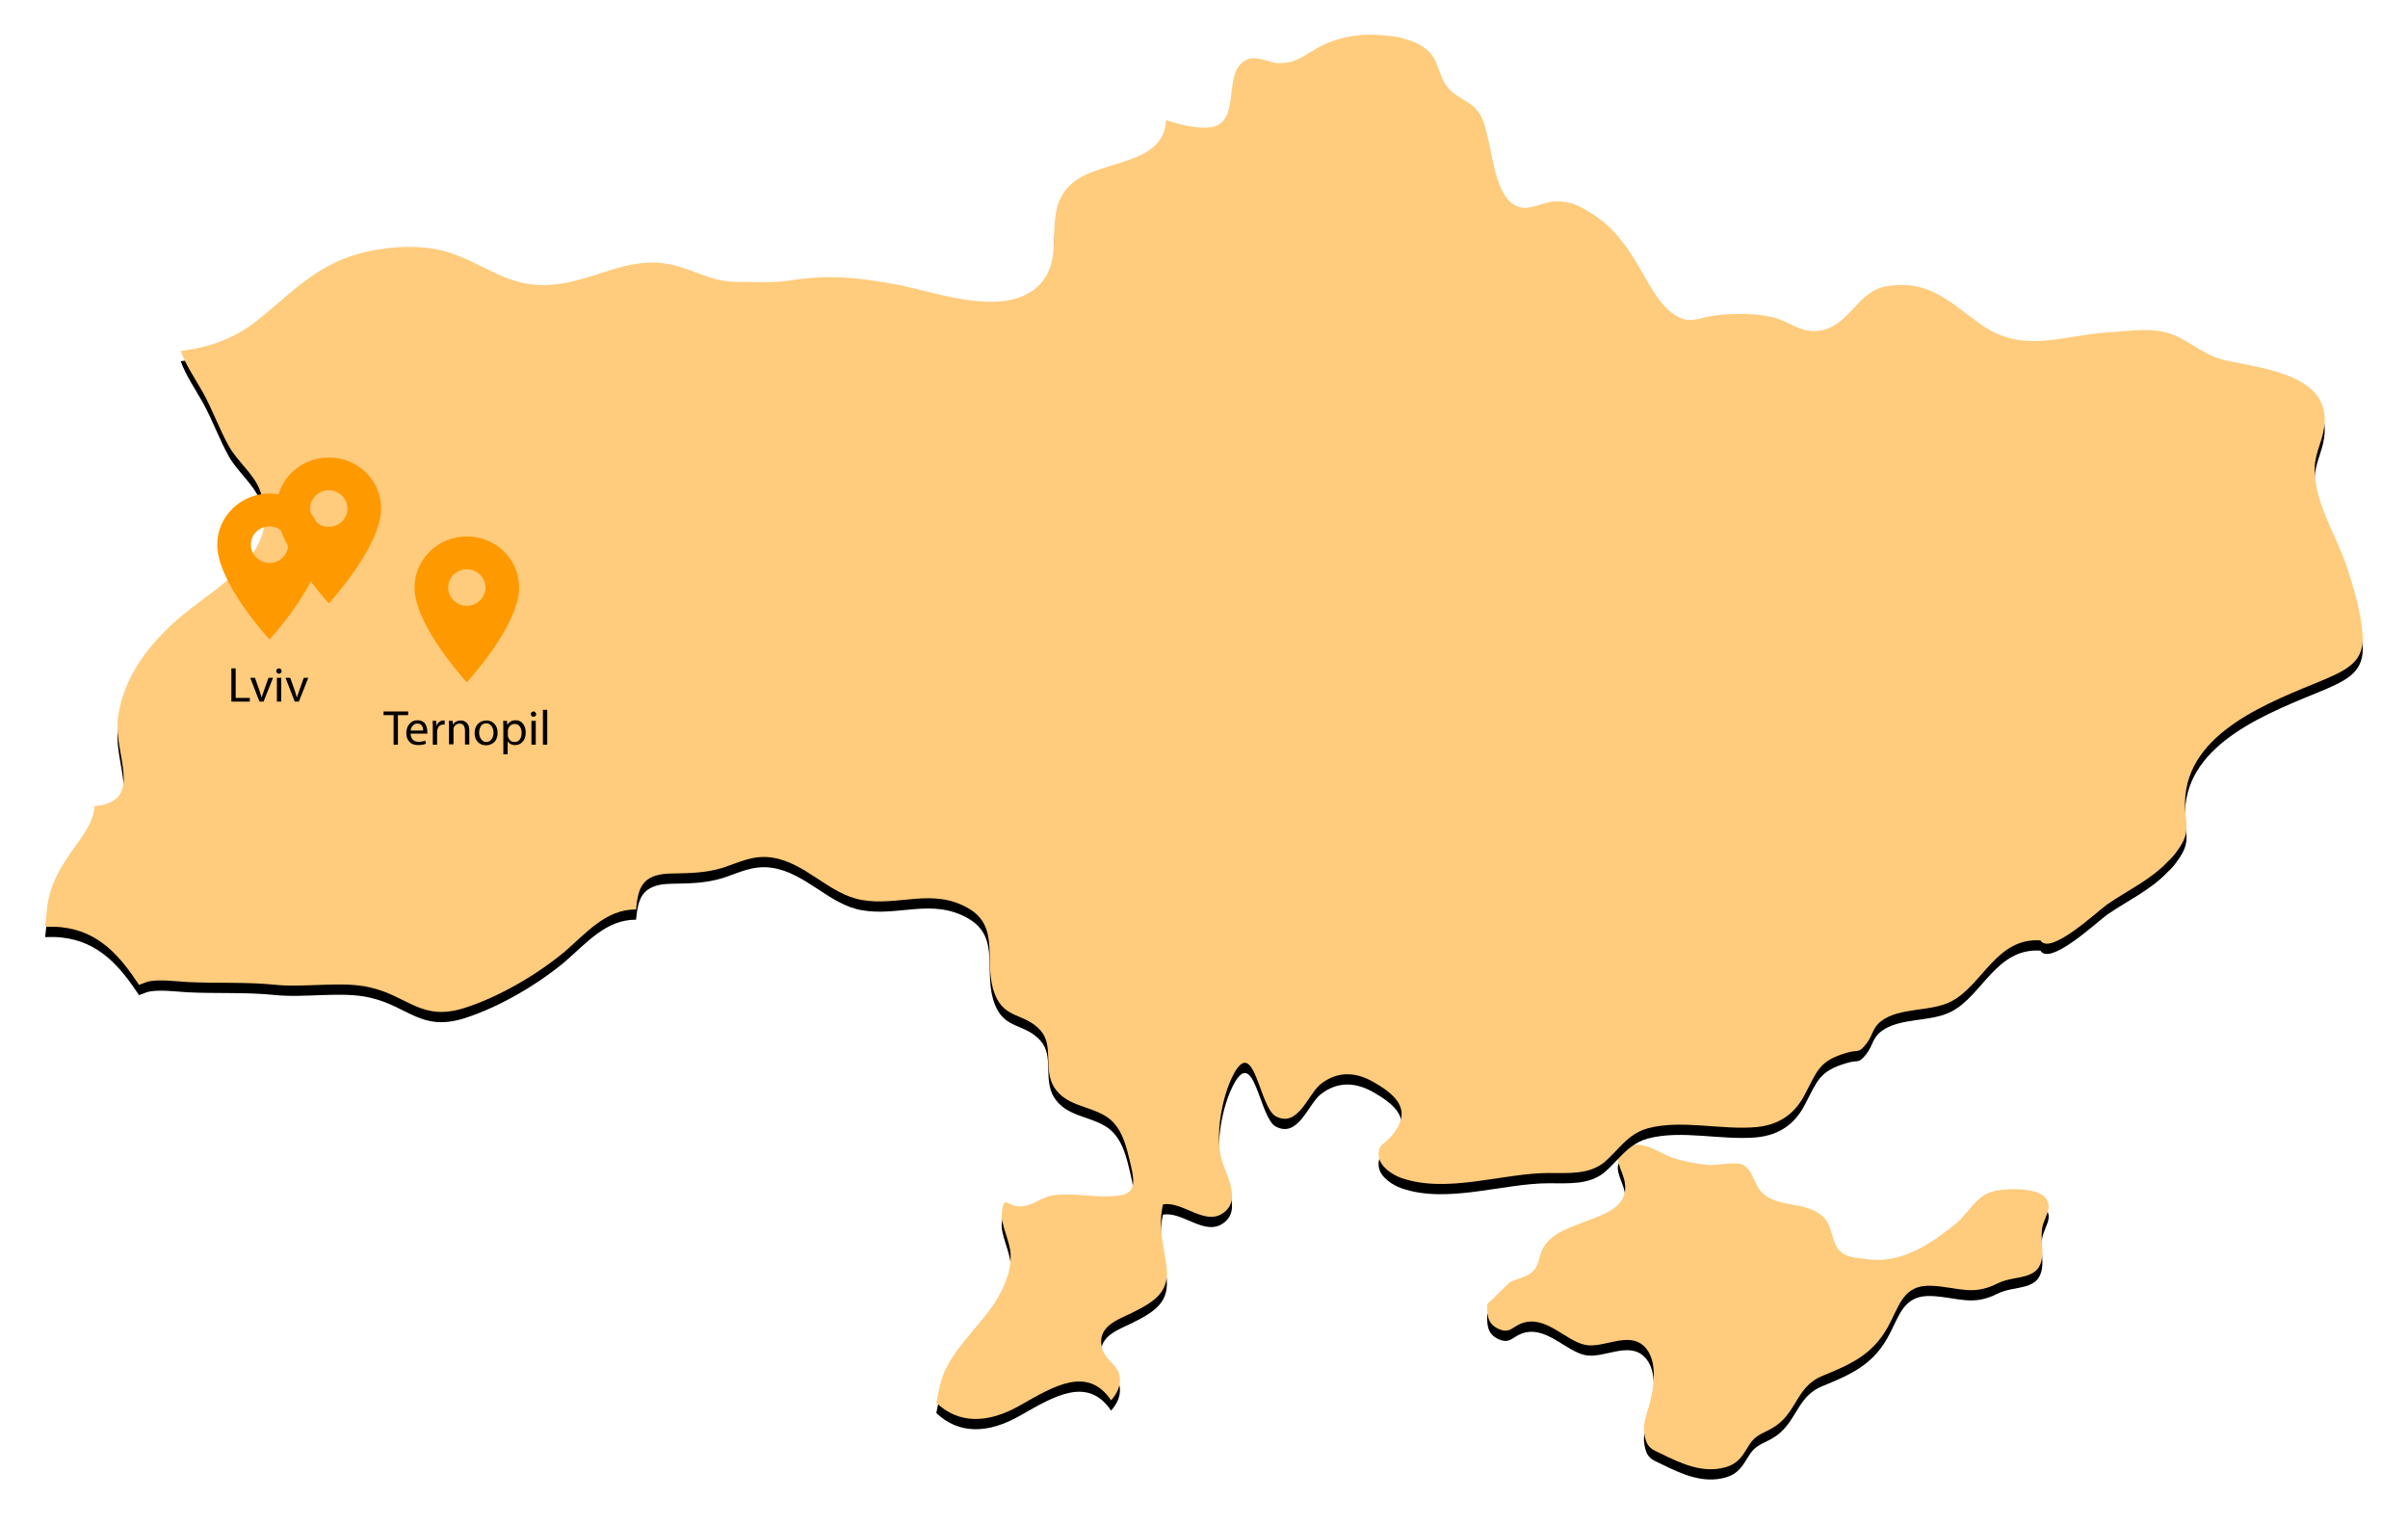
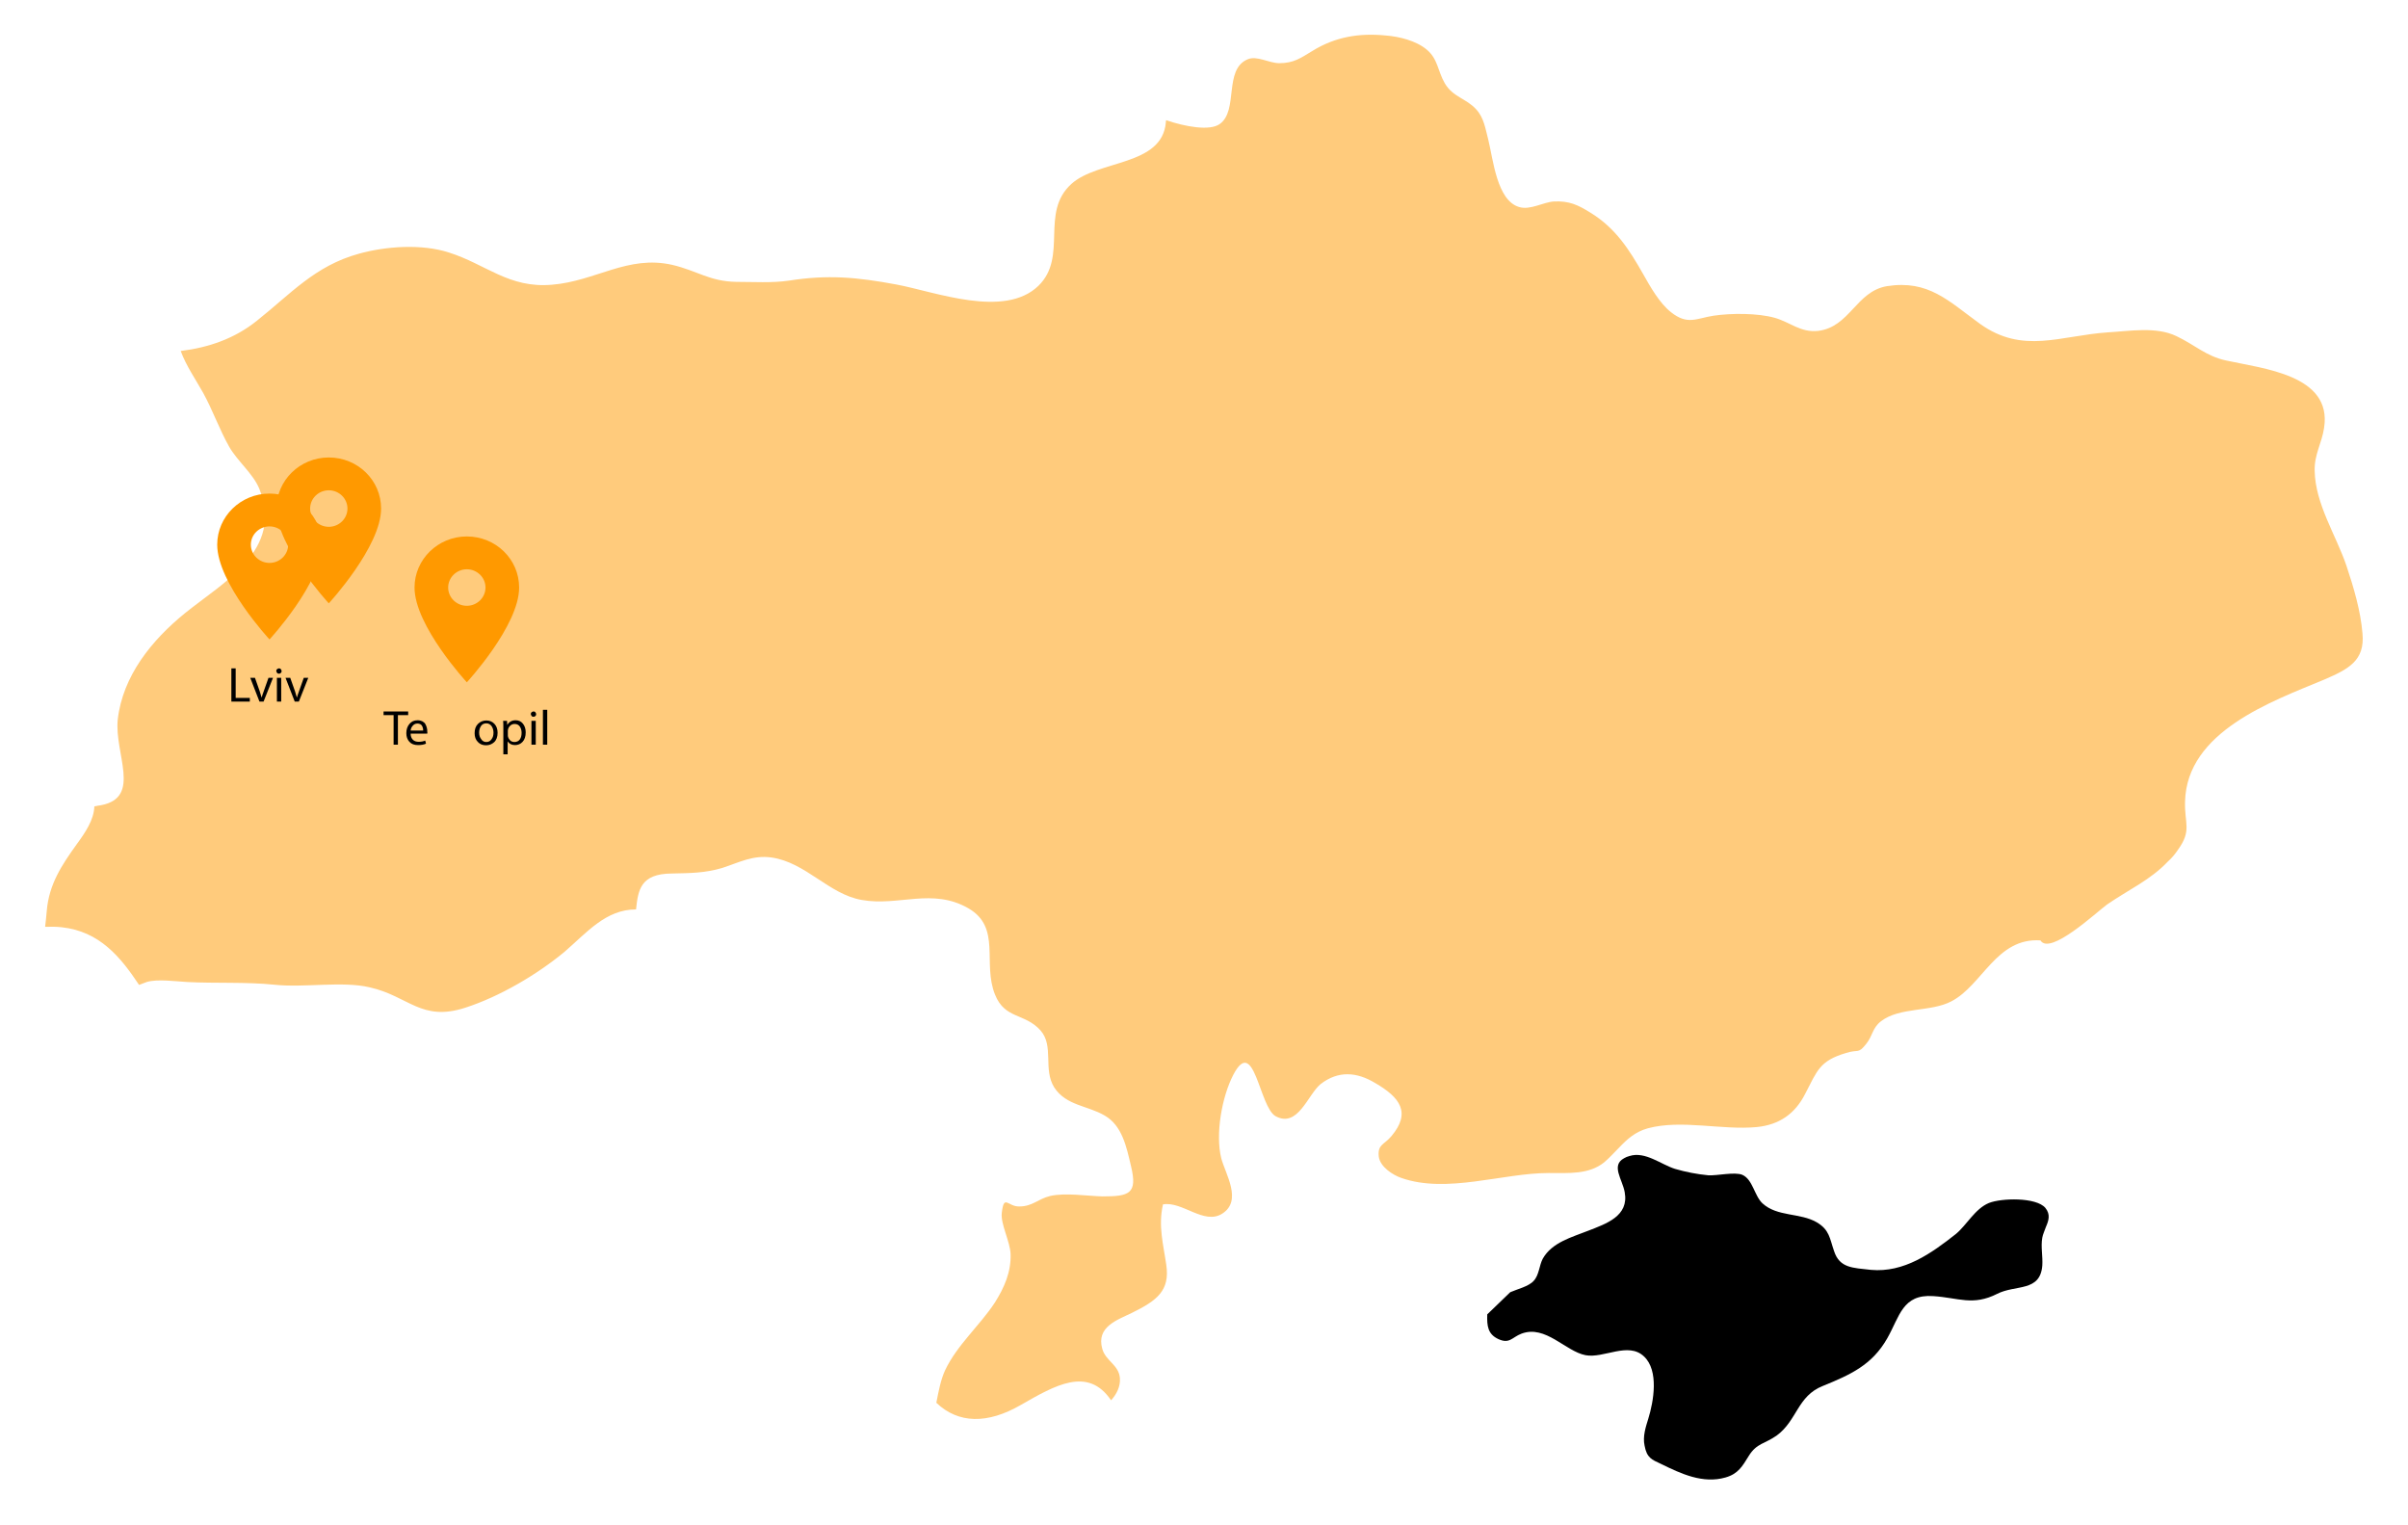
<svg xmlns="http://www.w3.org/2000/svg" version="1.1" id="Layer_1" x="0px" y="0px" width="1174px" height="743.4px" viewBox="0 0 1174 743.4" style="enable-background:new 0 0 1174 743.4;" xml:space="preserve">
  <style type="text/css">
	.st0{filter:url(#filter-2);}
	.st1{fill-rule:evenodd;clip-rule:evenodd;}
	.st2{fill-rule:evenodd;clip-rule:evenodd;fill:#FFCB7C;}
	.st3{filter:url(#filter-4);}
	.st4{fill-rule:evenodd;clip-rule:evenodd;fill:#FF9900;}
</style>
  <filter filterUnits="userSpaceOnUse" height="200%" id="filter-4" width="200%" x="-50%" y="-50%">
    <feOffset dx="0" dy="5" in="SourceAlpha" result="shadow-1-feOffset-shadow" />
    <feGaussianBlur in="shadow-1-feOffset-shadow" result="shadow-1-feGaussianBlur-shadow" stdDeviation="11" />
    <feColorMatrix in="shadow-1-feGaussianBlur-shadow" result="shadow-1-feColorMatrix-shadow" type="matrix" values="0 0 0 0 0  0 0 0 0 0  0 0 0 0 0  0 0 0 0.157 0">
		</feColorMatrix>
  </filter>
  <filter filterUnits="userSpaceOnUse" height="200%" id="filter-2" width="200%" x="-50%" y="-50%">
    <feOffset dx="0" dy="5" in="SourceAlpha" result="shadow-1-feOffset-shadow" />
    <feGaussianBlur in="shadow-1-feOffset-shadow" result="shadow-1-feGaussianBlur-shadow" stdDeviation="11" />
    <feColorMatrix in="shadow-1-feGaussianBlur-shadow" result="shadow-1-feColorMatrix-shadow" type="matrix" values="0 0 0 0 0  0 0 0 0 0  0 0 0 0 0  0 0 0 0.157 0">
		</feColorMatrix>
  </filter>
  <g>
    <g>
      <g>
        <g class="st0">
          <path id="path-1_1_" class="st1" d="M736.3,624.9c3.4-1.5,9-2.8,11.4-5.5c2.7-2.8,2.7-7.6,4.5-10.9c4.5-7.9,14.1-10.4,22.2-13.6      c8.7-3.4,19.9-7.1,17.7-18.8c-1.1-6.2-6.8-13-0.3-16.5c0.8-0.5,1.6-0.8,2.7-1.1c7.6-2.4,15.4,4.2,22.2,6.3      c5.1,1.5,10.8,2.6,16.1,3.1c4.3,0.3,12.9-1.8,16.7-0.2c5.1,2.3,5.8,10.2,9.8,13.9c7.2,6.6,18.3,4.5,26.4,9.2      c6.3,3.7,6.3,7.8,8.5,14.1c2.7,8.3,9.2,8.1,17.9,9.1c16.2,1.5,29.6-8.1,41.5-17.5c5.3-4.4,9.3-12.3,16.1-15.1      c6-2.4,23-2.9,27.5,2.4c2.6,3.2,1.6,6.2,0.3,9.2c-0.6,1.8-1.5,3.6-1.8,5.3c-0.8,4.4,0.3,9.2,0,13.6c-1,13-13,9.2-22,13.8      c-11.9,6-18.8,1.9-31.2,1.1c-15-1-16.3,9.9-22.4,20.6c-7.4,13-17.9,17.7-31.4,23.2c-12.4,4.9-12.5,16.8-22.4,24.1      c-5.9,4.2-9.8,3.7-13.7,10c-3.1,5-5.1,8.7-11.3,10.5c-11.1,3.2-21.7-1.8-31.5-6.6c-4.5-2.1-6.9-2.9-8-8.9      c-1-4.5,0.6-9.2,1.8-13.1c2.6-8.4,5.3-23.5-2.1-30.4c-7.7-7.3-19.6,1.1-28.5-0.6c-9.8-1.9-19.5-14.9-31.2-10.5      c-4.7,1.8-5.8,5.2-11.4,2.6c-5-2.4-5.5-6.3-5.3-12" />
        </g>
        <g>
-           <path class="st2" d="M736.3,624.9c3.4-1.5,9-2.8,11.4-5.5c2.7-2.8,2.7-7.6,4.5-10.9c4.5-7.9,14.1-10.4,22.2-13.6      c8.7-3.4,19.9-7.1,17.7-18.8c-1.1-6.2-6.8-13-0.3-16.5c0.8-0.5,1.6-0.8,2.7-1.1c7.6-2.4,15.4,4.2,22.2,6.3      c5.1,1.5,10.8,2.6,16.1,3.1c4.3,0.3,12.9-1.8,16.7-0.2c5.1,2.3,5.8,10.2,9.8,13.9c7.2,6.6,18.3,4.5,26.4,9.2      c6.3,3.7,6.3,7.8,8.5,14.1c2.7,8.3,9.2,8.1,17.9,9.1c16.2,1.5,29.6-8.1,41.5-17.5c5.3-4.4,9.3-12.3,16.1-15.1      c6-2.4,23-2.9,27.5,2.4c2.6,3.2,1.6,6.2,0.3,9.2c-0.6,1.8-1.5,3.6-1.8,5.3c-0.8,4.4,0.3,9.2,0,13.6c-1,13-13,9.2-22,13.8      c-11.9,6-18.8,1.9-31.2,1.1c-15-1-16.3,9.9-22.4,20.6c-7.4,13-17.9,17.7-31.4,23.2c-12.4,4.9-12.5,16.8-22.4,24.1      c-5.9,4.2-9.8,3.7-13.7,10c-3.1,5-5.1,8.7-11.3,10.5c-11.1,3.2-21.7-1.8-31.5-6.6c-4.5-2.1-6.9-2.9-8-8.9      c-1-4.5,0.6-9.2,1.8-13.1c2.6-8.4,5.3-23.5-2.1-30.4c-7.7-7.3-19.6,1.1-28.5-0.6c-9.8-1.9-19.5-14.9-31.2-10.5      c-4.7,1.8-5.8,5.2-11.4,2.6c-5-2.4-5.5-6.3-5.3-12" />
-         </g>
+           </g>
      </g>
      <g>
        <g class="st3">
-           <path id="path-3_1_" class="st1" d="M67.8,480.1c-9.1-13.7-19.3-26.1-37.7-28.1c-2.7-0.3-5.4-0.3-8.1-0.2      c0.3-2.7,0.6-5.2,0.8-7.8c1.1-13,7.3-22.3,14.7-32.6c4.1-5.6,8.3-11.8,8.5-18.3c1.1-0.2,2.2-0.5,3.3-0.6      c19.9-3.8,6.4-25.1,8.1-41.7c2.4-21.3,16.6-38.8,32.9-52c18.7-15.1,48.2-30.7,36.1-60.6c-3-7.3-10.9-13.7-14.7-20.5      c-4.6-8.1-8-17.7-12.6-26.1c-3.8-6.8-8.3-13.2-11-20.5c13.6-1.7,26.3-6,37.2-14.8c16.4-13,28.2-26.7,49.6-32.6      c13.2-3.7,30.8-4.9,44-0.6c18,5.7,29.2,17.5,50.1,15.7c21.4-1.7,37-14.6,58.7-9.7c12.4,2.9,18.2,8.1,31.4,8.3      c8.3,0,17.2,0.6,25.5-0.6c19-3,33.2-1.7,52.5,1.9c18.8,3.5,52.6,16.7,69.2,0.6c14.5-14.2,0.6-35.6,16-49.6      c13.1-11.9,44.2-8.6,46.1-30c0-0.3,0-0.8,0.2-1.1c9.3,3.2,21.2,5.3,26,1.9c9.4-6.5,1.8-26.6,13.7-31.6      c4.5-1.9,10.2,1.8,15.3,1.9c7.2,0,10.5-2.5,16.3-6c11-6.8,22.7-8.8,35.7-7.5c6.5,0.5,14.7,2.5,19.9,6.8      c5.6,4.6,5.4,10.5,8.9,16.5c4,6.8,10.4,7.3,15.3,12.7c3.8,4.1,4.5,9.5,5.9,14.8c2.4,9.7,4.2,29.6,15,32.8      c5.4,1.7,11.8-2.4,17.1-2.7c7.3-0.3,11.5,1.6,17.6,5.4c12.3,7.5,19,18,25.8,30c3.5,6.2,8,14.2,13.6,18.6      c8.1,6.4,12.3,3,20.7,1.7c8.8-1.3,21.4-1.3,29.8,1c7.7,2.2,12.6,7.3,21.2,6.4c15.5-1.9,18.5-19.2,33.5-21.8      c20.4-3.2,30,7.2,45.5,18.4c20.9,14.9,38.9,5.7,62.4,4.1c10.7-0.6,23.3-2.9,33.2,1.8c9.1,4.3,14.5,9.8,24.2,11.9      c18,4,51.9,7,47.9,32.8c-1.1,7.6-4.8,12.9-4.6,21c0.3,16.2,10.4,31.3,15.5,46.3c3.5,10.5,6.9,21.9,7.8,32.9      c1.3,13.4-6.9,17.5-18.7,22.6c-25.7,10.7-67,25.3-67.8,59.5c-0.3,10.8,3.4,14-3.5,23.5c-1.4,2.1-3,4-4.8,5.6      c-8.6,9.1-19.1,13.7-29.7,21c-5.1,3.7-27.9,25.1-32.5,17.5c-21.5-1.4-28.2,21.8-43.4,29.7c-10,5.3-25.2,2.7-34.3,9.7      c-4.3,3.3-4,7-7.2,11c-4.1,5.2-3.7,2.5-9.9,4.5c-12.9,3.8-14,8.6-19.9,19.9c-4.9,9.7-12.6,15.1-23.6,16.2      c-17.1,1.6-36.7-3.8-53.1,0.6c-6.2,1.7-10.2,5.4-14,9.4c-2.4,2.4-4.6,4.9-7.3,7.2c-7.5,6-17.2,5.2-27.1,5.2      c-22.3,0-49.6,10.2-71.8,2.4c-4.1-1.4-10.4-5.4-11-10.5c-0.6-5.9,2.6-5.6,6.2-9.9c9.6-11.4,4.3-18.8-8-25.9      c-8.8-5.3-17.9-6.2-26.6,0.6c-6.2,5.1-11,21.5-21.9,15.6c-8-4.5-10.4-39.7-20.6-20.2c-5.6,10.8-8.8,28.8-5.9,40.7      c2.1,7.8,10.4,20.7,0.5,27c-8.9,5.7-19.5-6.2-28.9-4.5c-2.4,10.5,0.2,19.6,1.6,29.4c1.9,12.7-4.6,17.5-16.8,23.5      c-7.2,3.5-17.4,6.8-14.4,17.5c1.6,5.9,8.1,7.8,8.6,14.3c0.3,4.1-1.6,7.8-4.3,10.8c-11.3-16.7-27.3-7.3-43.9,2.2      c-16.4,9.5-30.6,9.2-41.3-1c1.1-5.7,2.2-11.4,4.3-15.9c5.9-12.4,16.7-21.5,24.2-32.9c4.6-7.3,8-14.9,7.7-23.7      c-0.2-6-4.9-14.6-4.3-20c1.1-9.5,2.9-3,8.6-3.2c6.4,0,9.1-3.7,15-5.1c7.3-1.7,17.9,0,25.5,0.2c13.1,0,17.2-1.3,13.9-14.8      c-2.2-9.4-4.3-19.7-12.8-24.6c-8.3-4.9-18.8-4.8-24.6-13.7c-5.6-8.9,0-20.2-6.7-27.8c-7.7-8.6-17.4-5.4-22.2-17.5      c-6.2-15.4,3.2-32.6-12.9-42c-17.6-10.2-34.1-0.9-52-4.1c-16-2.7-27.3-18.3-44-20.7c-9.1-1.3-15.8,2.4-24.1,5.1      c-8.5,2.5-15.6,2.5-24.6,2.7c-15.3,0.1-16.4,8.1-17.4,17.5c-14.7,0-23.8,11.1-34.9,20.7c-13.4,11.1-31.6,21.8-48.3,27.2      c-21.5,7-27.6-5.6-46.6-9.9c-13.4-3.2-32.1,0.3-46.6-1.3c-13.6-1.4-28.7-0.6-42.3-1.3c-5.6-0.3-14.8-1.6-19.9,0" />
-         </g>
+           </g>
        <g>
          <path class="st2" d="M67.8,480.1c-9.1-13.7-19.3-26.1-37.7-28.1c-2.7-0.3-5.4-0.3-8.1-0.2c0.3-2.7,0.6-5.2,0.8-7.8      c1.1-13,7.3-22.3,14.7-32.6c4.1-5.6,8.3-11.8,8.5-18.3c1.1-0.2,2.2-0.5,3.3-0.6c19.9-3.8,6.4-25.1,8.1-41.7      c2.4-21.3,16.6-38.8,32.9-52c18.7-15.1,48.2-30.7,36.1-60.6c-3-7.3-10.9-13.7-14.7-20.5c-4.6-8.1-8-17.7-12.6-26.1      c-3.8-6.8-8.3-13.2-11-20.5c13.6-1.7,26.3-6,37.2-14.8c16.4-13,28.2-26.7,49.6-32.6c13.2-3.7,30.8-4.9,44-0.6      c18,5.7,29.2,17.5,50.1,15.7c21.4-1.7,37-14.6,58.7-9.7c12.4,2.9,18.2,8.1,31.4,8.3c8.3,0,17.2,0.6,25.5-0.6      c19-3,33.2-1.7,52.5,1.9c18.8,3.5,52.6,16.7,69.2,0.6c14.5-14.2,0.6-35.6,16-49.6c13.1-11.9,44.2-8.6,46.1-30      c0-0.3,0-0.8,0.2-1.1c9.3,3.2,21.2,5.3,26,1.9c9.4-6.5,1.8-26.6,13.7-31.6c4.5-1.9,10.2,1.8,15.3,1.9c7.2,0,10.5-2.5,16.3-6      c11-6.8,22.7-8.8,35.7-7.5c6.5,0.5,14.7,2.5,19.9,6.8c5.6,4.6,5.4,10.5,8.9,16.5c4,6.8,10.4,7.3,15.3,12.7      c3.8,4.1,4.5,9.5,5.9,14.8c2.4,9.7,4.2,29.6,15,32.8c5.4,1.7,11.8-2.4,17.1-2.7c7.3-0.3,11.5,1.6,17.6,5.4      c12.3,7.5,19,18,25.8,30c3.5,6.2,8,14.2,13.6,18.6c8.1,6.4,12.3,3,20.7,1.7c8.8-1.3,21.4-1.3,29.8,1c7.7,2.2,12.6,7.3,21.2,6.4      c15.5-1.9,18.5-19.2,33.5-21.8c20.4-3.2,30,7.2,45.5,18.4c20.9,14.9,38.9,5.7,62.4,4.1c10.7-0.6,23.3-2.9,33.2,1.8      c9.1,4.3,14.5,9.8,24.2,11.9c18,4,51.9,7,47.9,32.8c-1.1,7.6-4.8,12.9-4.6,21c0.3,16.2,10.4,31.3,15.5,46.3      c3.5,10.5,6.9,21.9,7.8,32.9c1.3,13.4-6.9,17.5-18.7,22.6c-25.7,10.7-67,25.3-67.8,59.5c-0.3,10.8,3.4,14-3.5,23.5      c-1.4,2.1-3,4-4.8,5.6c-8.6,9.1-19.1,13.7-29.7,21c-5.1,3.7-27.9,25.1-32.5,17.5c-21.5-1.4-28.2,21.8-43.4,29.7      c-10,5.3-25.2,2.7-34.3,9.7c-4.3,3.3-4,7-7.2,11c-4.1,5.2-3.7,2.5-9.9,4.5c-12.9,3.8-14,8.6-19.9,19.9      c-4.9,9.7-12.6,15.1-23.6,16.2c-17.1,1.6-36.7-3.8-53.1,0.6c-6.2,1.7-10.2,5.4-14,9.4c-2.4,2.4-4.6,4.9-7.3,7.2      c-7.5,6-17.2,5.2-27.1,5.2c-22.3,0-49.6,10.2-71.8,2.4c-4.1-1.4-10.4-5.4-11-10.5c-0.6-5.9,2.6-5.6,6.2-9.9      c9.6-11.4,4.3-18.8-8-25.9c-8.8-5.3-17.9-6.2-26.6,0.6c-6.2,5.1-11,21.5-21.9,15.6c-8-4.5-10.4-39.7-20.6-20.2      c-5.6,10.8-8.8,28.8-5.9,40.7c2.1,7.8,10.4,20.7,0.5,27c-8.9,5.7-19.5-6.2-28.9-4.5c-2.4,10.5,0.2,19.6,1.6,29.4      c1.9,12.7-4.6,17.5-16.8,23.5c-7.2,3.5-17.4,6.8-14.4,17.5c1.6,5.9,8.1,7.8,8.6,14.3c0.3,4.1-1.6,7.8-4.3,10.8      c-11.3-16.7-27.3-7.3-43.9,2.2c-16.4,9.5-30.6,9.2-41.3-1c1.1-5.7,2.2-11.4,4.3-15.9c5.9-12.4,16.7-21.5,24.2-32.9      c4.6-7.3,8-14.9,7.7-23.7c-0.2-6-4.9-14.6-4.3-20c1.1-9.5,2.9-3,8.6-3.2c6.4,0,9.1-3.7,15-5.1c7.3-1.7,17.9,0,25.5,0.2      c13.1,0,17.2-1.3,13.9-14.8c-2.2-9.4-4.3-19.7-12.8-24.6c-8.3-4.9-18.8-4.8-24.6-13.7c-5.6-8.9,0-20.2-6.7-27.8      c-7.7-8.6-17.4-5.4-22.2-17.5c-6.2-15.4,3.2-32.6-12.9-42c-17.6-10.2-34.1-0.9-52-4.1c-16-2.7-27.3-18.3-44-20.7      c-9.1-1.3-15.8,2.4-24.1,5.1c-8.5,2.5-15.6,2.5-24.6,2.7c-15.3,0.1-16.4,8.1-17.4,17.5c-14.7,0-23.8,11.1-34.9,20.7      c-13.4,11.1-31.6,21.8-48.3,27.2c-21.5,7-27.6-5.6-46.6-9.9c-13.4-3.2-32.1,0.3-46.6-1.3c-13.6-1.4-28.7-0.6-42.3-1.3      c-5.6-0.3-14.8-1.6-19.9,0" />
        </g>
      </g>
    </g>
    <g>
      <g>
        <g>
          <path id="path-6" class="st4" d="M134.8,247.9c0-13.7,11.4-24.9,25.5-24.9c14.1,0,25.5,11.1,25.5,24.9      c0,18.6-25.5,46.2-25.5,46.2S134.8,266.5,134.8,247.9l16.4,0c0,4.9,4.1,8.9,9.1,8.9s9.1-4,9.1-8.9c0-4.9-4.1-8.9-9.1-8.9      s-9.1,4-9.1,8.9L134.8,247.9z" />
        </g>
      </g>
    </g>
    <g>
      <g>
        <g>
          <path id="path-8" class="st4" d="M202.1,286.4c0-13.7,11.4-24.9,25.5-24.9c14.1,0,25.5,11.1,25.5,24.9      c0,18.6-25.5,46.2-25.5,46.2S202.1,305,202.1,286.4l16.4,0c0,4.9,4.1,8.9,9.1,8.9s9.1-4,9.1-8.9c0-4.9-4.1-8.9-9.1-8.9      s-9.1,4-9.1,8.9L202.1,286.4z" />
        </g>
      </g>
    </g>
    <g>
      <g>
        <g>
          <path id="path-10" class="st4" d="M105.9,265.5c0-13.7,11.4-24.9,25.5-24.9c14.1,0,25.5,11.1,25.5,24.9      c0,18.6-25.5,46.2-25.5,46.2S105.9,284.2,105.9,265.5h16.4c0,4.9,4.1,8.9,9.1,8.9s9.1-4,9.1-8.9c0-4.9-4.1-8.9-9.1-8.9      s-9.1,4-9.1,8.9H105.9z" />
        </g>
      </g>
    </g>
  </g>
  <g>
    <path d="M191.9,363v-14.4H187v-1.8h12v1.8H194V363H191.9z" />
    <path d="M208.3,357.6h-8.1c0,1.3,0.4,2.3,1.1,3c0.7,0.7,1.7,1,2.8,1c1.2,0,2.3-0.2,3.2-0.6l0.4,1.5c-1.1,0.5-2.4,0.7-3.9,0.7   c-1.8,0-3.2-0.5-4.2-1.6c-1-1.1-1.5-2.5-1.5-4.2c0-1.8,0.5-3.3,1.5-4.5c1-1.2,2.3-1.8,4-1.8c0.9,0,1.7,0.2,2.3,0.5   c0.7,0.4,1.2,0.8,1.5,1.4c0.3,0.6,0.6,1.2,0.7,1.8c0.2,0.6,0.2,1.2,0.2,1.8C208.4,357,208.4,357.3,208.3,357.6z M200.2,356.1h6.1   c0-0.4,0-0.7-0.1-1.1c-0.1-0.4-0.2-0.7-0.4-1.1c-0.2-0.4-0.5-0.7-0.9-0.9c-0.4-0.2-0.9-0.3-1.4-0.3c-1,0-1.7,0.4-2.3,1.1   S200.3,355.2,200.2,356.1z" />
-     <path d="M211,363v-8c0-1.5,0-2.7-0.1-3.6h1.8l0.1,2.3h0.1c0.3-0.8,0.7-1.4,1.3-1.8c0.6-0.5,1.2-0.7,2-0.7c0.1,0,0.3,0,0.6,0v2   c-0.3,0-0.5,0-0.7,0c-0.7,0-1.4,0.2-1.9,0.7c-0.5,0.5-0.8,1.1-1,1.9c0,0.3-0.1,0.6-0.1,1v6.2H211z" />
-     <path d="M218.9,363v-8.5c0-1.2,0-2.3-0.1-3.1h1.9l0.1,1.9h0c0.3-0.6,0.8-1.1,1.5-1.5c0.7-0.4,1.5-0.6,2.4-0.6   c0.4,0,0.9,0.1,1.3,0.2c0.4,0.2,0.9,0.4,1.3,0.7c0.4,0.3,0.8,0.9,1.1,1.5c0.3,0.7,0.4,1.5,0.4,2.4v6.9h-2.1v-6.7   c0-1-0.2-1.9-0.6-2.5c-0.4-0.6-1.1-1-2-1c-0.7,0-1.2,0.2-1.8,0.6s-0.9,0.9-1.1,1.5c-0.1,0.3-0.1,0.6-0.1,1v7H218.9z" />
    <path d="M237,363.3L237,363.3c-1.6,0-3-0.5-4-1.6c-1.1-1.1-1.6-2.5-1.6-4.3c0-1.9,0.5-3.4,1.6-4.5c1.1-1.1,2.5-1.7,4.1-1.7   c1.7,0,3,0.6,4,1.7c1,1.1,1.5,2.5,1.5,4.3c0,2-0.6,3.6-1.7,4.6C239.9,362.7,238.6,363.3,237,363.3z M237.1,361.7L237.1,361.7   c1,0,1.9-0.4,2.5-1.3c0.7-0.9,1-1.9,1-3.3c0-1.1-0.3-2.2-0.9-3.1c-0.6-0.9-1.5-1.4-2.6-1.4s-2,0.4-2.6,1.3c-0.6,0.9-0.9,2-0.9,3.2   c0,1.3,0.3,2.3,1,3.2C235.2,361.3,236.1,361.7,237.1,361.7z" />
    <path d="M245.4,367.8v-12.6c0-1.6,0-2.8-0.1-3.8h1.9l0.1,2h0c0.9-1.5,2.2-2.3,4.1-2.3c1.4,0,2.6,0.5,3.5,1.6   c0.9,1.1,1.4,2.5,1.4,4.3c0,2-0.5,3.5-1.5,4.6c-1,1.1-2.3,1.6-3.7,1.6c-1.6,0-2.8-0.6-3.6-1.8h0v6.3H245.4z M247.6,356.3v2   c0,0.3,0,0.6,0.1,0.9c0.2,0.7,0.6,1.3,1.1,1.8c0.6,0.5,1.3,0.7,2,0.7c1.1,0,2-0.4,2.6-1.2c0.6-0.8,0.9-1.9,0.9-3.3   c0-1.2-0.3-2.2-0.9-3.1c-0.6-0.8-1.4-1.2-2.5-1.2c-0.7,0-1.4,0.2-2,0.7c-0.6,0.5-1,1.1-1.2,1.9   C247.6,355.9,247.6,356.1,247.6,356.3z" />
    <path d="M260.1,349.4L260.1,349.4c-0.4,0-0.7-0.1-0.9-0.4c-0.2-0.3-0.4-0.6-0.4-0.9c0-0.4,0.1-0.7,0.4-0.9c0.2-0.2,0.6-0.4,0.9-0.4   c0.4,0,0.7,0.1,0.9,0.4c0.2,0.2,0.4,0.6,0.4,0.9c0,0.4-0.1,0.7-0.4,0.9C260.8,349.3,260.5,349.4,260.1,349.4z M261.2,363h-2.1   v-11.6h2.1V363z" />
    <path d="M264.7,363v-17h2.1v17H264.7z" />
  </g>
  <g>
    <path d="M112.8,342v-16.2h2.1v14.4h6.9v1.8H112.8z" />
    <path d="M122,330.4h2.3l2.3,6.5c0.4,1.2,0.7,2.2,0.9,3h0.1c0.2-0.7,0.5-1.7,1-3l2.3-6.5h2.2l-4.6,11.6h-2L122,330.4z" />
    <path d="M136,328.4L136,328.4c-0.4,0-0.7-0.1-0.9-0.4c-0.2-0.3-0.4-0.6-0.4-0.9c0-0.4,0.1-0.7,0.4-0.9c0.2-0.2,0.6-0.4,0.9-0.4   c0.4,0,0.7,0.1,0.9,0.4c0.2,0.2,0.4,0.6,0.4,0.9c0,0.4-0.1,0.7-0.4,0.9C136.7,328.3,136.4,328.4,136,328.4z M137.1,342H135v-11.6   h2.1V342z" />
    <path d="M139.2,330.4h2.3l2.3,6.5c0.4,1.2,0.7,2.2,0.9,3h0.1c0.2-0.7,0.5-1.7,1-3l2.3-6.5h2.2l-4.6,11.6h-2L139.2,330.4z" />
  </g>
</svg>